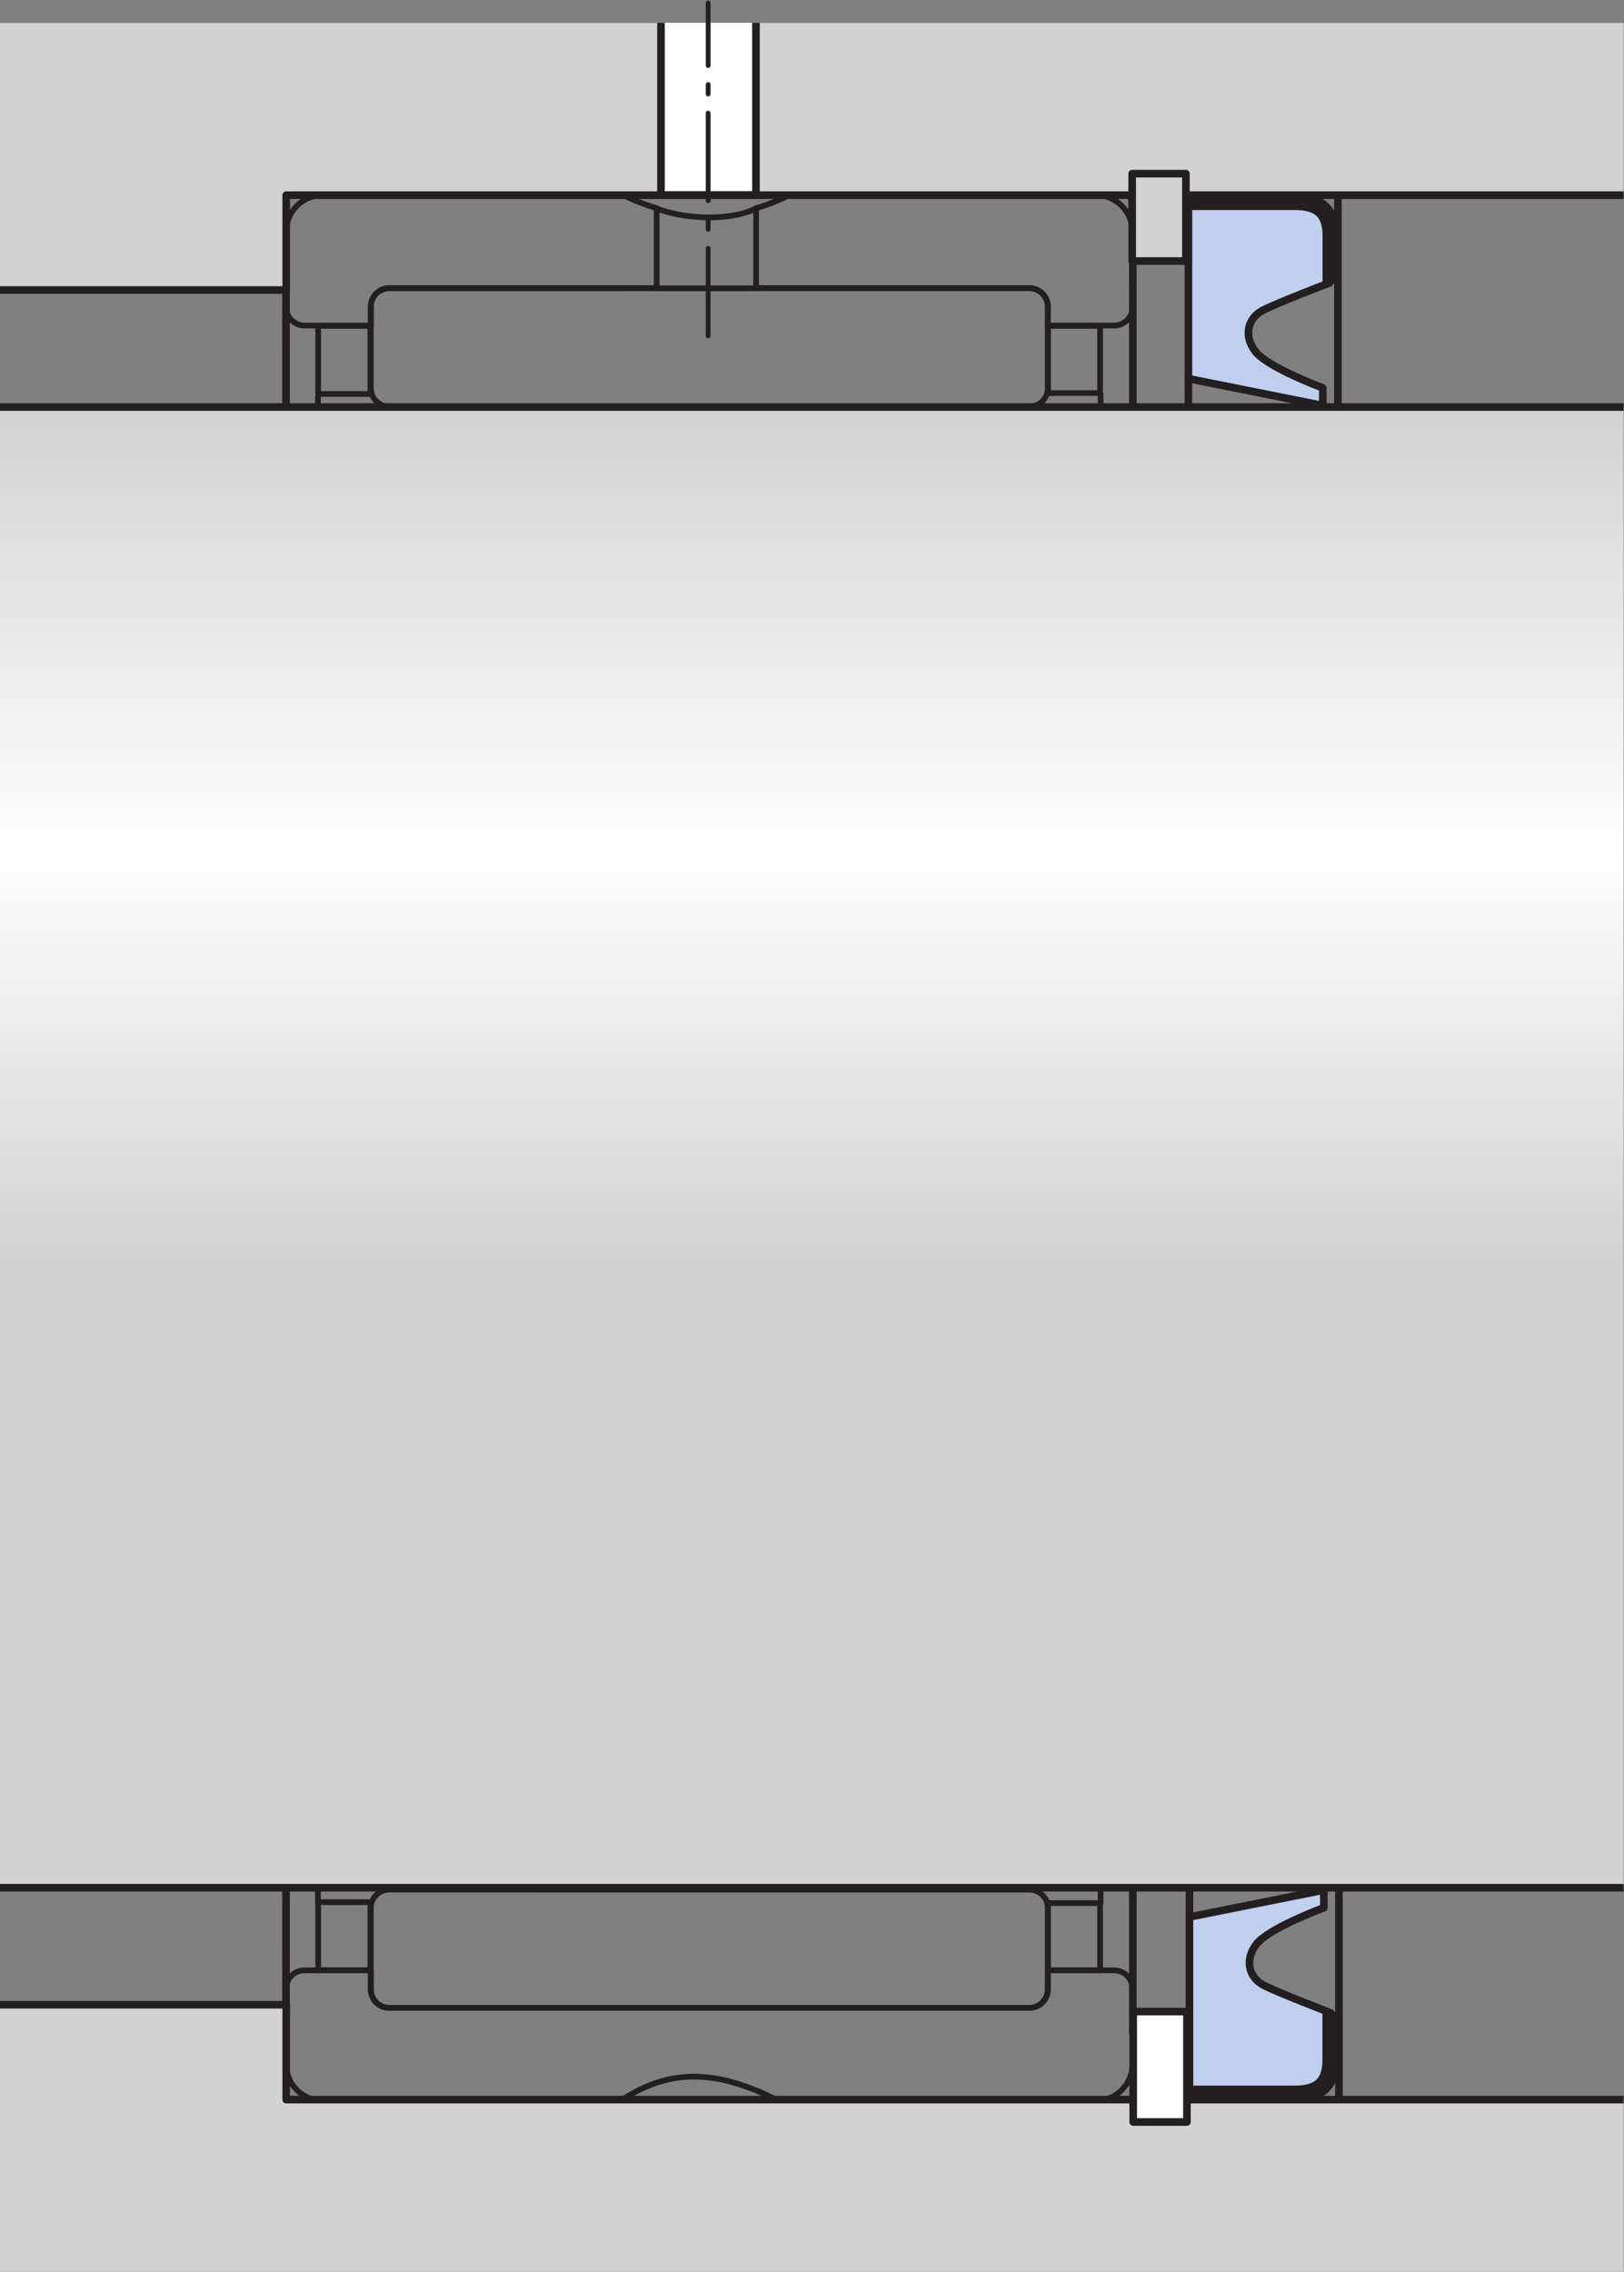
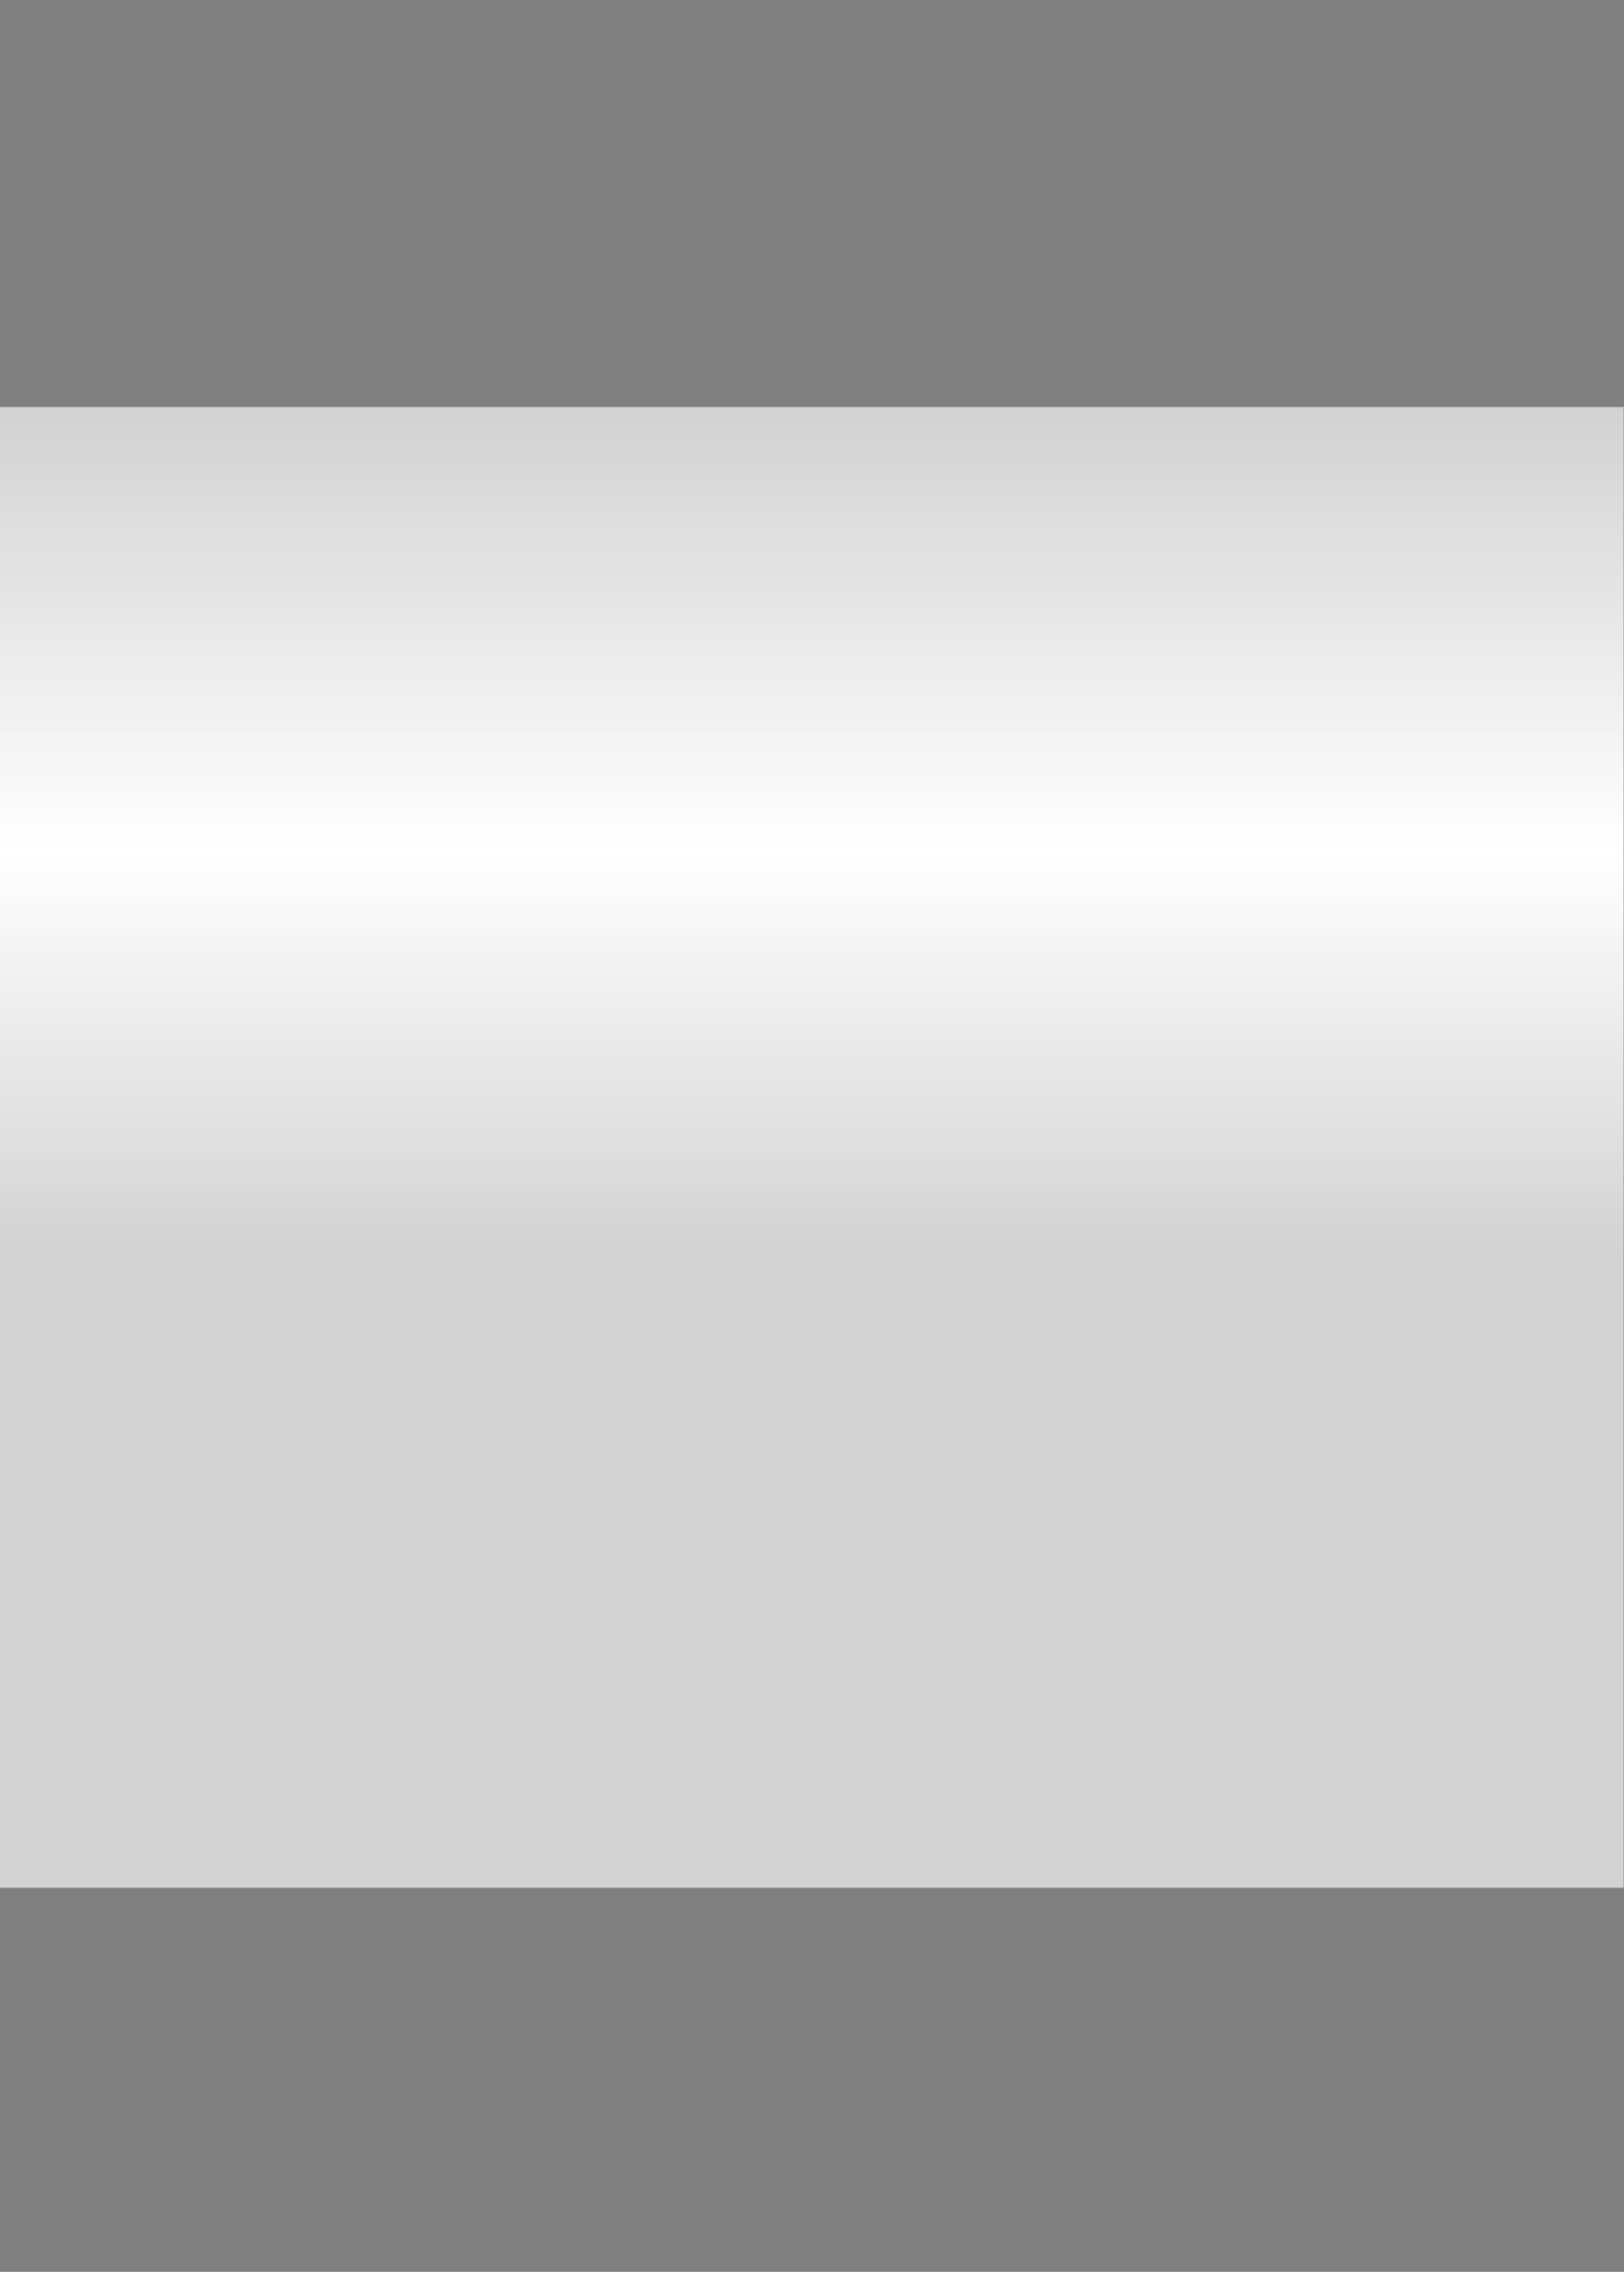
<svg xmlns="http://www.w3.org/2000/svg" viewBox="0 0 212.665 297.374">
  <rect x="0" y="0" width="212.665" height="297.374" fill="#808080" stroke="none" />
  <defs>
    <clipPath id="a" clipPathUnits="userSpaceOnUse">
      <path d="M159.873 37.719H.374v145.396h159.499z" />
    </clipPath>
    <clipPath id="c" clipPathUnits="userSpaceOnUse">
-       <path d="M0 224.955h160.247V0H0Z" />
+       <path d="M0 224.955V0H0Z" />
    </clipPath>
    <linearGradient id="b" x1="0" x2="1" y1="0" y2="0" gradientTransform="matrix(0 -145.193 -145.193 0 80.124 183.29)" gradientUnits="userSpaceOnUse" spreadMethod="pad">
      <stop offset="0" style="stop-opacity:1;stop-color:#d3d2d2" />
      <stop offset=".3" style="stop-opacity:1;stop-color:#fff" />
      <stop offset=".577" style="stop-opacity:1;stop-color:#d3d2d2" />
      <stop offset="1" style="stop-opacity:1;stop-color:#d3d2d2" />
    </linearGradient>
  </defs>
  <g clip-path="url(#a)" transform="matrix(1.333 0 0 -1.333 -.499 297.374)">
    <path d="M159.873 37.719H.374v145.396h159.499z" style="fill:url(#b);stroke:none" />
  </g>
  <g clip-path="url(#c)" transform="matrix(1.333 0 0 -1.333 -.499 297.374)">
    <path d="M0 0c1.004 0 1.814.813 1.814 1.814v7.977A1.815 1.815 0 0 1 0 11.606l-62.888-.001a1.814 1.814 0 0 1-1.816-1.817V1.813c0-1.003.812-1.817 1.816-1.817z" style="fill:none;stroke:#231f20;stroke-width:.561;stroke-linecap:butt;stroke-linejoin:round;stroke-miterlimit:4;stroke-dasharray:none;stroke-opacity:1" transform="translate(101.504 183.17)" />
    <path d="M36.758 191.09h-5.127v-6.69h5.127z" style="fill:none;stroke:#231f20;stroke-width:.561;stroke-linecap:butt;stroke-linejoin:round;stroke-miterlimit:4;stroke-dasharray:none;stroke-opacity:1" />
    <path d="M0 0v6.606h-5.127V-.002Z" style="fill:none;stroke:#231f20;stroke-width:.561;stroke-linecap:butt;stroke-linejoin:round;stroke-miterlimit:4;stroke-dasharray:none;stroke-opacity:1" transform="translate(108.445 184.487)" />
    <path d="m0 0 .003-11.326" style="fill:none;stroke:#231f20;stroke-width:.748;stroke-linecap:butt;stroke-linejoin:round;stroke-miterlimit:4;stroke-dasharray:none;stroke-opacity:1" transform="translate(28.47 194.607)" />
    <path d="m0 0 .002-14.077" style="fill:none;stroke:#231f20;stroke-width:.748;stroke-linecap:butt;stroke-linejoin:round;stroke-miterlimit:4;stroke-dasharray:none;stroke-opacity:1" transform="translate(111.66 197.203)" />
    <path d="M0 0a3.633 3.633 0 0 1-3.633-3.634v-7.365c0-1.004.815-1.816 1.817-1.816h6.514v1.868c0 1.004.813 1.817 1.816 1.817l26.289.001h-.029v-.003 7.849l-.036.002A20.6 20.6 0 0 0 29.483.001L0 0" style="fill:none;stroke:#231f20;stroke-width:.561;stroke-linecap:butt;stroke-linejoin:round;stroke-miterlimit:4;stroke-dasharray:none;stroke-opacity:1" transform="translate(32.111 203.934)" />
    <path d="M0 0a3.634 3.634 0 0 0 3.635-3.634l-.002-7.365a1.816 1.816 0 0 0-1.817-1.816h-6.513v1.868A1.816 1.816 0 0 1-6.514-9.13l-26.867.001h.032v-.003 7.849l.035.002A20.6 20.6 0 0 1-30.06.001L0 0" style="fill:none;stroke:#231f20;stroke-width:.561;stroke-linecap:butt;stroke-linejoin:round;stroke-miterlimit:4;stroke-dasharray:none;stroke-opacity:1" transform="translate(108 203.934)" />
    <path d="M0 0c2.257-.936 6.957-1.392 9.766 0" style="fill:none;stroke:#231f20;stroke-width:.561;stroke-linecap:butt;stroke-linejoin:round;stroke-miterlimit:4;stroke-dasharray:34.98,1.32,.66,1.32;stroke-dashoffset:0;stroke-opacity:1" transform="translate(64.886 202.622)" />
    <path d="M0 0a1.814 1.814 0 0 0 1.814-1.816v-7.973A1.816 1.816 0 0 0 0-11.605h-62.888a1.814 1.814 0 0 0-1.816 1.82v7.972c0 1 .812 1.817 1.816 1.817z" style="fill:none;stroke:#231f20;stroke-width:.561;stroke-linecap:butt;stroke-linejoin:round;stroke-miterlimit:4;stroke-dasharray:none;stroke-opacity:1" transform="translate(101.504 37.531)" />
    <path d="M0 0v-6.691h-5.127V.004Z" style="fill:none;stroke:#231f20;stroke-width:.561;stroke-linecap:butt;stroke-linejoin:round;stroke-miterlimit:4;stroke-dasharray:none;stroke-opacity:1" transform="translate(36.758 36.3)" />
    <path d="M108.445 29.609h-5.127v6.605h5.127z" style="fill:none;stroke:#231f20;stroke-width:.561;stroke-linecap:butt;stroke-linejoin:round;stroke-miterlimit:4;stroke-dasharray:none;stroke-opacity:1" />
    <path d="m0 0 .003 12.043" style="fill:none;stroke:#231f20;stroke-width:.748;stroke-linecap:butt;stroke-linejoin:round;stroke-miterlimit:4;stroke-dasharray:none;stroke-opacity:1" transform="translate(28.47 25.375)" />
    <path d="m0 0 .002 14.086" style="fill:none;stroke:#231f20;stroke-width:.748;stroke-linecap:butt;stroke-linejoin:round;stroke-miterlimit:4;stroke-dasharray:none;stroke-opacity:1" transform="translate(111.66 23.332)" />
    <path d="M0 0h-75.889a3.634 3.634 0 0 0-3.632 3.637v7.367c0 1.004.814 1.812 1.816 1.812h6.515v-1.863c0-1.008.812-1.82 1.815-1.82h62.861c1.004 0 1.817.812 1.817 1.82v1.863h6.513a1.81 1.81 0 0 0 1.817-1.812l.002-7.367A3.636 3.636 0 0 0 0 0Z" style="fill:none;stroke:#231f20;stroke-width:.561;stroke-linecap:butt;stroke-linejoin:round;stroke-miterlimit:4;stroke-dasharray:none;stroke-opacity:1" transform="translate(108 16.793)" />
    <path d="M0 0c4.275 2.754 8.614 3.23 14.963.082" style="fill:none;stroke:#231f20;stroke-width:.561;stroke-linecap:butt;stroke-linejoin:round;stroke-miterlimit:4;stroke-dasharray:34.98,1.32,.66,1.32;stroke-dashoffset:0;stroke-opacity:1" transform="translate(61.503 16.914)" />
    <path d="m0 0 .006-1.096" style="fill:none;stroke:#231f20;stroke-width:.561;stroke-linecap:butt;stroke-linejoin:round;stroke-miterlimit:4;stroke-dasharray:none;stroke-opacity:1" transform="translate(31.604 184.21)" />
    <path d="m0 0 .006-1.372" style="fill:none;stroke:#231f20;stroke-width:.561;stroke-linecap:butt;stroke-linejoin:round;stroke-miterlimit:4;stroke-dasharray:none;stroke-opacity:1" transform="translate(108.494 184.487)" />
    <path d="m0 0 .006-1.594" style="fill:none;stroke:#231f20;stroke-width:.561;stroke-linecap:butt;stroke-linejoin:round;stroke-miterlimit:4;stroke-dasharray:none;stroke-opacity:1" transform="translate(31.604 37.695)" />
    <path d="m0 0 .006-1.371" style="fill:none;stroke:#231f20;stroke-width:.561;stroke-linecap:butt;stroke-linejoin:round;stroke-miterlimit:4;stroke-dasharray:none;stroke-opacity:1" transform="translate(108.494 37.473)" />
    <path d="M0 0v-17.062l13.201-2.639v1.732s-5.363 1.98-6.601 3.548c-1.239 1.567-.743 3.3.66 4.043 1.402.741 6.601 2.722 6.601 2.722v5.898L12.105 0Z" style="fill:#bfcfed;fill-opacity:1;fill-rule:nonzero;stroke:none" transform="translate(117.123 202.967)" />
    <path d="M0 0v-17.062l13.201-2.639v1.732s-5.363 1.98-6.601 3.548c-1.239 1.567-.743 3.3.66 4.043 1.402.741 6.601 2.722 6.601 2.722v5.898L12.105 0Z" style="fill:none;stroke:#231f20;stroke-width:.748;stroke-linecap:butt;stroke-linejoin:round;stroke-miterlimit:4;stroke-dasharray:none;stroke-opacity:1" transform="translate(117.123 202.967)" />
    <path d="M0 0v-20.707" style="fill:none;stroke:#231f20;stroke-width:.748;stroke-linecap:butt;stroke-linejoin:round;stroke-miterlimit:4;stroke-dasharray:none;stroke-opacity:1" transform="translate(131.809 203.89)" />
    <path d="M0 0v-2.718" style="fill:none;stroke:#231f20;stroke-width:.748;stroke-linecap:butt;stroke-linejoin:round;stroke-miterlimit:4;stroke-dasharray:34.98,1.32,.66,1.32;stroke-dashoffset:0;stroke-opacity:1" transform="translate(117.123 185.905)" />
    <path d="m0 0 28.116.008V9.32h131.383v16.917H0Z" style="fill:#d3d2d2;fill-opacity:1;fill-rule:nonzero;stroke:none" transform="translate(.374 194.6)" />
    <path d="m0 0 28.116-.004V-9.32h131.383v-16.914H0Z" style="fill:#d3d2d2;fill-opacity:1;fill-rule:nonzero;stroke:none" transform="translate(.374 26.234)" />
    <path d="M0 0h-159.499" style="fill:none;stroke:#231f20;stroke-width:.748;stroke-linecap:butt;stroke-linejoin:round;stroke-miterlimit:1;stroke-dasharray:none;stroke-opacity:1" transform="translate(159.873 37.719)" />
    <path d="M0 0h28.116v-9.316h131.383" style="fill:none;stroke:#231f20;stroke-width:.748;stroke-linecap:butt;stroke-linejoin:round;stroke-miterlimit:1;stroke-dasharray:none;stroke-opacity:1" transform="translate(.374 26.23)" />
    <path d="M0 0h28.116v9.313h131.383" style="fill:none;stroke:#231f20;stroke-width:.748;stroke-linecap:butt;stroke-linejoin:round;stroke-miterlimit:1;stroke-dasharray:none;stroke-opacity:1" transform="translate(.374 194.607)" />
    <path d="M0 0h-159.499" style="fill:none;stroke:#231f20;stroke-width:.748;stroke-linecap:butt;stroke-linejoin:round;stroke-miterlimit:1;stroke-dasharray:none;stroke-opacity:1" transform="translate(159.873 183.115)" />
    <path d="M116.875 206.035h-5.279v-8.58h5.279z" style="fill:#fff;fill-opacity:1;fill-rule:nonzero;stroke:none" />
    <path d="M116.875 206.035h-5.279v-8.58h5.279z" style="fill:#d3d2d2;fill-opacity:1;fill-rule:nonzero;stroke:none" />
    <path d="M116.875 206.035h-5.279v-8.58h5.279z" style="fill:none;stroke:#231f20;stroke-width:.748;stroke-linecap:butt;stroke-linejoin:round;stroke-miterlimit:4;stroke-dasharray:none;stroke-opacity:1" />
    <path d="M0 0v17.004l13.201 2.641V17.91S7.838 15.93 6.6 14.363c-1.239-1.566-.743-3.297.66-4.043 1.402-.742 6.601-2.722 6.601-2.722V1.557L12.275 0Z" style="fill:#bfcfed;fill-opacity:1;fill-rule:nonzero;stroke:none" transform="translate(117.225 17.844)" />
    <path d="M0 0v17.004l13.201 2.641V17.91S7.838 15.93 6.6 14.363c-1.239-1.566-.743-3.297.66-4.043 1.402-.742 6.601-2.722 6.601-2.722V1.557L12.275 0Z" style="fill:none;stroke:#231f20;stroke-width:.748;stroke-linecap:butt;stroke-linejoin:round;stroke-miterlimit:4;stroke-dasharray:none;stroke-opacity:1" transform="translate(117.225 17.844)" />
    <path d="M0 0v20.707" style="fill:none;stroke:#231f20;stroke-width:.748;stroke-linecap:butt;stroke-linejoin:round;stroke-miterlimit:4;stroke-dasharray:34.98,1.32,.66,1.32;stroke-dashoffset:0;stroke-opacity:1" transform="translate(131.908 16.863)" />
    <path d="M0 0v2.887" style="fill:none;stroke:#231f20;stroke-width:.748;stroke-linecap:butt;stroke-linejoin:round;stroke-miterlimit:4;stroke-dasharray:34.98,1.32,.66,1.32;stroke-dashoffset:0;stroke-opacity:1" transform="translate(117.225 34.848)" />
    <path d="M116.977 14.715h-5.279v10.848h5.279z" style="fill:#fff;fill-opacity:1;fill-rule:nonzero;stroke:none" />
    <path d="M116.977 14.715h-5.279v10.848h5.279z" style="fill:none;stroke:#231f20;stroke-width:.748;stroke-linecap:butt;stroke-linejoin:round;stroke-miterlimit:4;stroke-dasharray:none;stroke-opacity:1" />
    <path d="M0 0h10.281c2.641 0 3.549 1.242 3.549 3.383v4.703" style="fill:none;stroke:#231f20;stroke-width:1.701;stroke-linecap:butt;stroke-linejoin:round;stroke-miterlimit:4;stroke-dasharray:34.98,1.32,.66,1.32;stroke-dashoffset:0;stroke-opacity:1" transform="translate(117.307 17.438)" />
    <path d="M0 0h10.395c2.642 0 3.548-1.237 3.548-3.38v-4.704" style="fill:none;stroke:#231f20;stroke-width:1.701;stroke-linecap:butt;stroke-linejoin:round;stroke-miterlimit:4;stroke-dasharray:34.98,1.32,.66,1.32;stroke-dashoffset:0;stroke-opacity:1" transform="translate(117.205 203.311)" />
    <path d="M0 0v-16.906h-9.333V0" style="fill:#fff;fill-opacity:1;fill-rule:nonzero;stroke:none" transform="translate(74.639 220.846)" />
-     <path d="M0 0v-16.906h-9.333V0" style="fill:none;stroke:#231f20;stroke-width:.748;stroke-linecap:butt;stroke-linejoin:round;stroke-miterlimit:4;stroke-dasharray:none;stroke-opacity:1" transform="translate(74.639 220.846)" />
    <path d="M0 0v32.695" style="fill:none;stroke:#231f20;stroke-width:.468;stroke-linecap:round;stroke-linejoin:round;stroke-miterlimit:4;stroke-dasharray:8.6,1.871,.935,1.871;stroke-dashoffset:0;stroke-opacity:1" transform="translate(69.943 190.102)" />
  </g>
</svg>